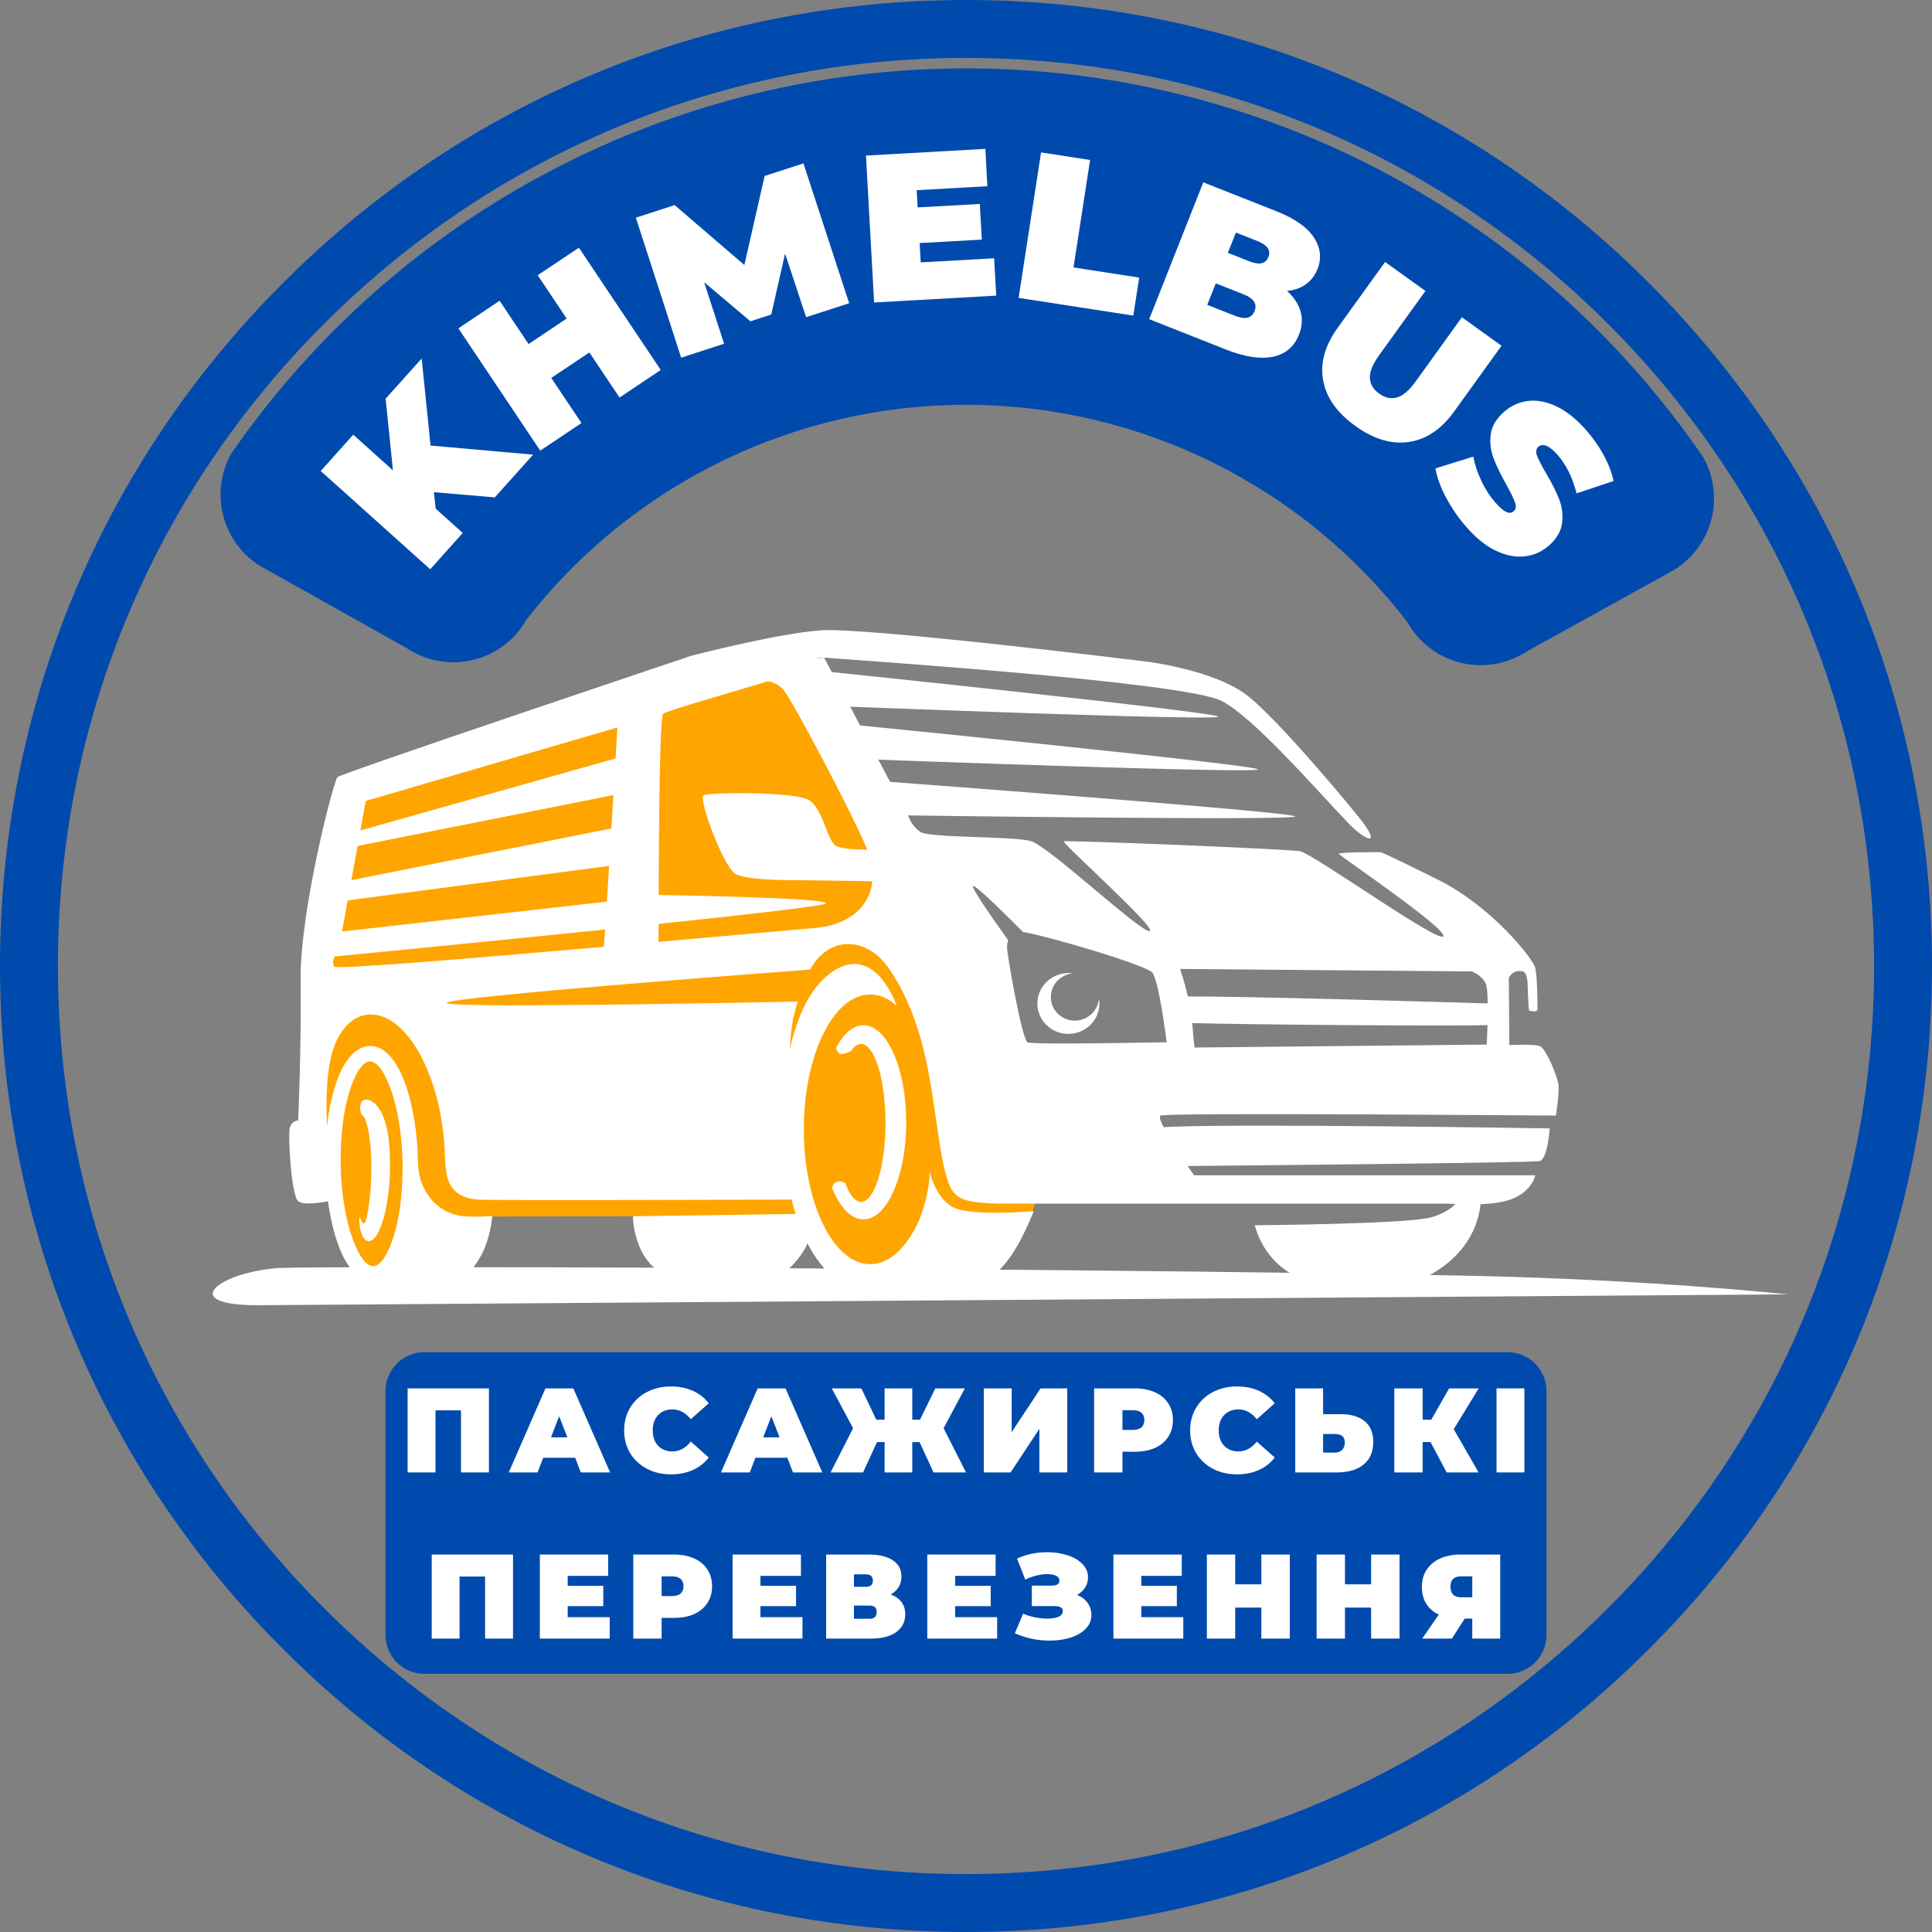
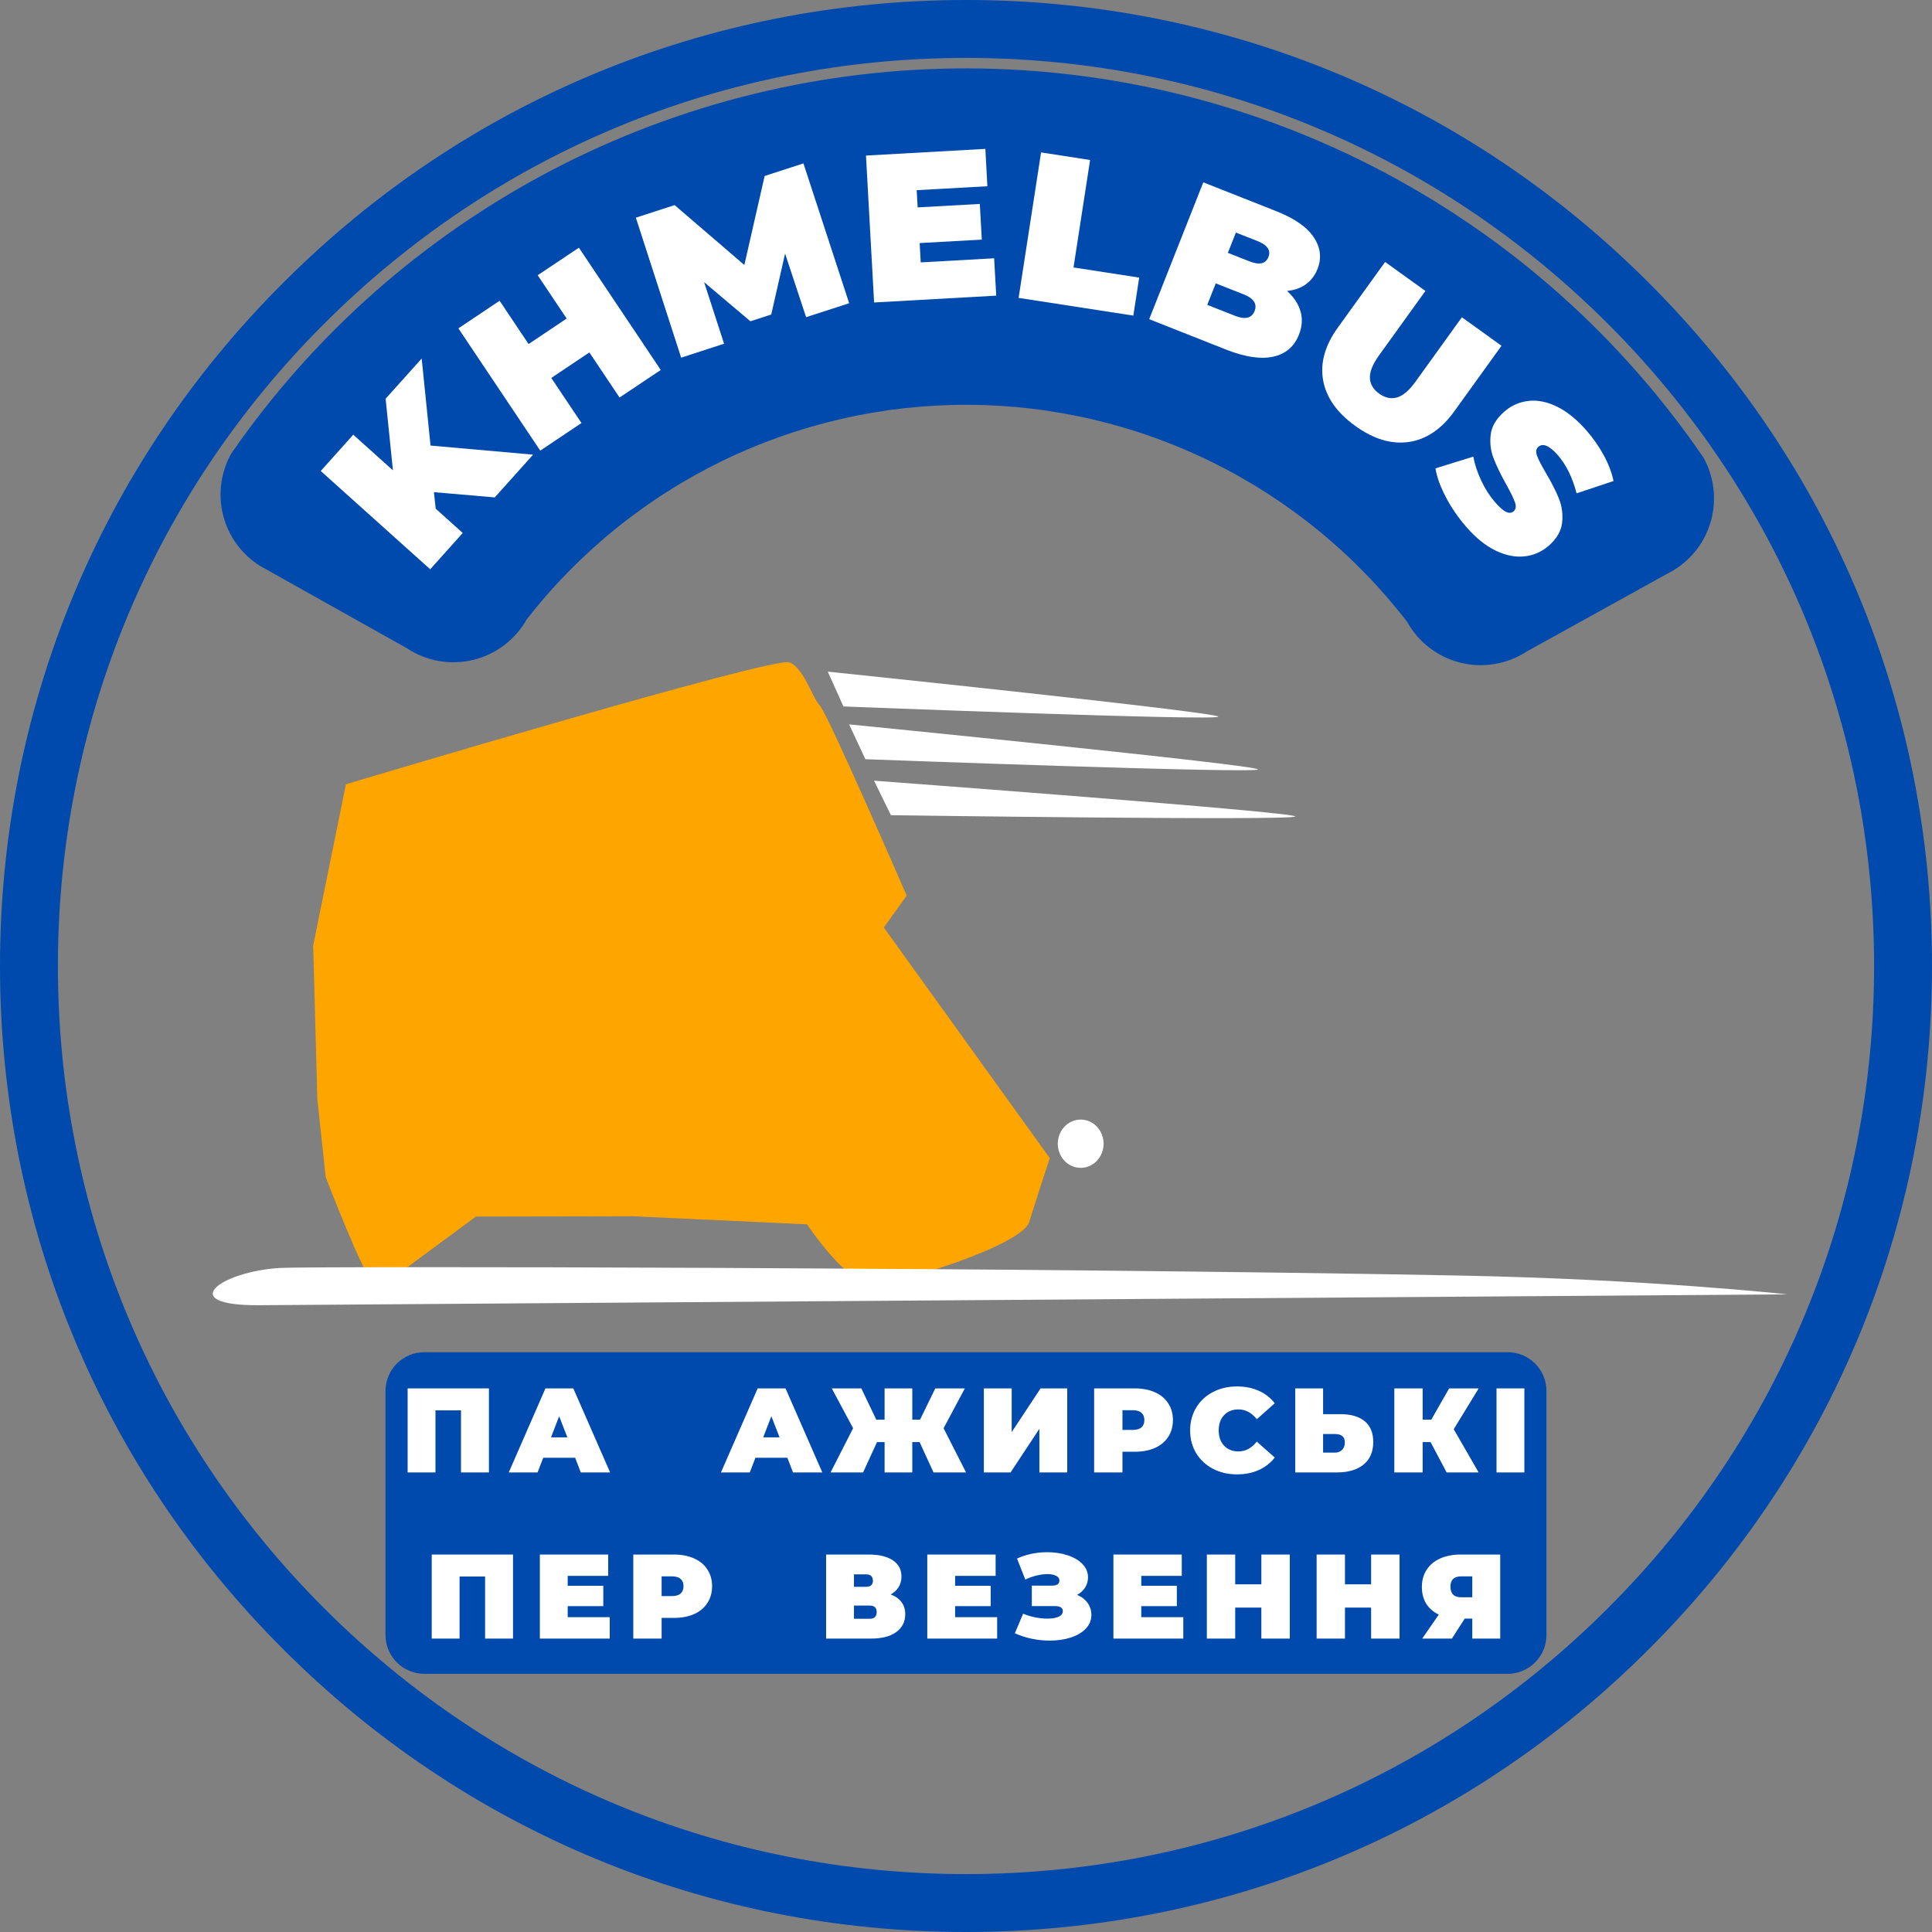
<svg xmlns="http://www.w3.org/2000/svg" width="500" zoomAndPan="magnify" viewBox="0 0 375 375" height="500" preserveAspectRatio="xMidYMid meet">
  <rect x="0" y="0" width="375" height="375" fill="#808080" stroke="none" />
  <defs>
    <g />
    <clipPath id="494fd0729f">
      <path d="M 187.5 375 C 137.441 375 90.305 355.516 54.93 320.07 C 19.484 284.695 0 237.559 0 187.5 C 0 137.441 19.484 90.305 54.93 54.93 C 90.305 19.484 137.441 0 187.5 0 C 237.559 0 284.695 19.484 320.07 54.93 C 355.516 90.379 375 137.441 375 187.5 C 375 237.559 355.516 284.695 320.07 320.07 C 284.695 355.516 237.559 375 187.5 375 Z M 187.5 11.242 C 140.438 11.242 96.148 29.602 62.875 62.875 C 29.602 96.148 11.242 140.438 11.242 187.5 C 11.242 234.562 29.602 278.852 62.875 312.125 C 96.148 345.398 140.438 363.758 187.5 363.758 C 234.562 363.758 278.852 345.398 312.125 312.125 C 345.398 278.852 363.758 234.562 363.758 187.5 C 363.758 140.438 345.398 96.148 312.125 62.875 C 278.852 29.602 234.562 11.242 187.5 11.242 Z M 187.5 11.242 " clip-rule="nonzero" />
    </clipPath>
    <clipPath id="3c15d6a571">
      <path d="M 0 0 L 375 0 L 375 375 L 0 375 Z M 0 0 " clip-rule="nonzero" />
    </clipPath>
    <clipPath id="73a0ce1c54">
      <path d="M 187.5 375 C 137.441 375 90.305 355.516 54.93 320.07 C 19.484 284.695 0 237.559 0 187.5 C 0 137.441 19.484 90.305 54.93 54.93 C 90.305 19.484 137.441 0 187.5 0 C 237.559 0 284.695 19.484 320.07 54.93 C 355.516 90.379 375 137.441 375 187.5 C 375 237.559 355.516 284.695 320.07 320.07 C 284.695 355.516 237.559 375 187.5 375 Z M 187.5 11.242 C 140.438 11.242 96.148 29.602 62.875 62.875 C 29.602 96.148 11.242 140.438 11.242 187.5 C 11.242 234.562 29.602 278.852 62.875 312.125 C 96.148 345.398 140.438 363.758 187.5 363.758 C 234.562 363.758 278.852 345.398 312.125 312.125 C 345.398 278.852 363.758 234.562 363.758 187.5 C 363.758 140.438 345.398 96.148 312.125 62.875 C 278.852 29.602 234.562 11.242 187.5 11.242 Z M 187.5 11.242 " clip-rule="nonzero" />
    </clipPath>
    <clipPath id="b9cccc8beb">
      <rect x="0" width="375" y="0" height="375" />
    </clipPath>
    <clipPath id="20a40f4b3c">
      <path d="M 0.238 1 L 291 1 L 291 117.359 L 0.238 117.359 Z M 0.238 1 " clip-rule="nonzero" />
    </clipPath>
    <clipPath id="ab6eabdbc5">
      <rect x="0" width="293" y="0" height="118" />
    </clipPath>
    <clipPath id="65c8336a1a">
      <path d="M 41.32 121.594 L 347.32 121.594 L 347.32 253.594 L 41.32 253.594 Z M 41.32 121.594 " clip-rule="nonzero" />
    </clipPath>
    <clipPath id="6fa4ef35eb">
      <path d="M 0.32 124.836 L 305.969 124.836 L 305.969 132.344 L 0.32 132.344 Z M 0.32 124.836 " clip-rule="nonzero" />
    </clipPath>
    <clipPath id="633a342b9b">
      <rect x="0" width="307" y="0" height="133" />
    </clipPath>
  </defs>
  <g clip-path="url(#494fd0729f)">
    <g transform="matrix(1, 0, 0, 1, 0, 0)">
      <g clip-path="url(#b9cccc8beb)">
        <g clip-path="url(#3c15d6a571)">
          <g clip-path="url(#73a0ce1c54)">
            <rect x="-82.5" width="540" fill="#004aad" height="540" y="-82.5" fill-opacity="1" />
          </g>
        </g>
      </g>
    </g>
  </g>
  <g transform="matrix(1, 0, 0, 1, 42, 12)">
    <g clip-path="url(#ab6eabdbc5)">
      <g clip-path="url(#20a40f4b3c)">
        <path fill="#004aad" d="M 8.488 97.848 C 7.605 97.297 6.785 96.668 6.023 95.961 C 5.262 95.254 4.574 94.48 3.961 93.641 C 3.348 92.805 2.816 91.914 2.375 90.973 C 1.93 90.035 1.578 89.062 1.32 88.055 C 1.062 87.047 0.902 86.027 0.84 84.988 C 0.777 83.953 0.812 82.918 0.945 81.887 C 1.082 80.855 1.312 79.848 1.641 78.859 C 1.965 77.875 2.383 76.93 2.891 76.023 C 4.883 73.145 6.957 70.328 9.121 67.574 C 11.281 64.824 13.523 62.141 15.848 59.523 C 18.172 56.906 20.574 54.363 23.051 51.891 C 25.527 49.422 28.078 47.027 30.703 44.711 C 33.324 42.391 36.016 40.156 38.773 38.004 C 41.531 35.848 44.352 33.781 47.238 31.797 C 50.121 29.816 53.062 27.922 56.059 26.117 C 59.059 24.312 62.105 22.598 65.211 20.977 C 68.312 19.359 71.457 17.832 74.652 16.402 C 77.848 14.973 81.082 13.641 84.355 12.406 C 87.633 11.176 90.941 10.039 94.285 9.008 C 97.629 7.973 101 7.043 104.398 6.211 C 107.801 5.383 111.223 4.656 114.664 4.035 C 118.109 3.414 121.566 2.895 125.043 2.484 C 128.52 2.07 132.004 1.762 135.496 1.562 C 138.992 1.359 142.488 1.266 145.988 1.273 C 149.484 1.285 152.98 1.398 156.477 1.621 C 159.969 1.844 163.449 2.172 166.922 2.602 C 170.395 3.035 173.852 3.574 177.293 4.215 C 180.73 4.855 184.148 5.602 187.543 6.449 C 190.941 7.297 194.305 8.25 197.645 9.301 C 200.98 10.355 204.285 11.508 207.551 12.758 C 210.82 14.012 214.047 15.363 217.23 16.809 C 220.418 18.258 223.559 19.801 226.648 21.438 C 229.742 23.078 232.781 24.809 235.77 26.629 C 238.758 28.453 241.688 30.363 244.562 32.363 C 247.434 34.359 250.242 36.445 252.988 38.613 C 255.734 40.785 258.41 43.035 261.02 45.367 C 263.629 47.699 266.168 50.105 268.633 52.594 C 271.094 55.078 273.48 57.637 275.789 60.266 C 278.098 62.895 280.328 65.594 282.473 68.355 C 284.617 71.121 286.68 73.949 288.652 76.836 C 289.156 77.746 289.566 78.695 289.891 79.684 C 290.211 80.672 290.434 81.684 290.562 82.715 C 290.691 83.746 290.723 84.777 290.652 85.816 C 290.586 86.852 290.418 87.875 290.156 88.879 C 289.891 89.887 289.535 90.855 289.086 91.793 C 288.637 92.73 288.102 93.617 287.484 94.453 C 286.863 95.285 286.172 96.055 285.406 96.758 C 284.641 97.461 283.816 98.086 282.93 98.633 L 254.363 114.438 C 253.895 114.742 253.414 115.027 252.914 115.281 C 252.418 115.539 251.91 115.773 251.387 115.977 C 250.867 116.184 250.336 116.359 249.797 116.512 C 249.258 116.66 248.711 116.785 248.16 116.879 C 247.609 116.973 247.051 117.039 246.492 117.074 C 245.934 117.113 245.375 117.121 244.816 117.102 C 244.258 117.082 243.699 117.031 243.145 116.953 C 242.59 116.879 242.039 116.77 241.496 116.637 C 240.953 116.504 240.418 116.34 239.891 116.152 C 239.363 115.961 238.848 115.746 238.344 115.504 C 237.84 115.262 237.348 114.996 236.871 114.703 C 236.391 114.41 235.93 114.094 235.488 113.75 C 235.043 113.41 234.617 113.051 234.207 112.664 C 233.801 112.281 233.414 111.875 233.047 111.453 C 232.684 111.027 232.34 110.586 232.02 110.129 C 231.699 109.668 231.402 109.195 231.129 108.703 C 229.879 107.078 228.578 105.488 227.234 103.934 C 225.891 102.383 224.504 100.867 223.074 99.395 C 221.645 97.922 220.176 96.488 218.664 95.098 C 217.152 93.707 215.602 92.363 214.012 91.062 C 212.426 89.758 210.801 88.504 209.141 87.297 C 207.48 86.086 205.789 84.926 204.062 83.812 C 202.336 82.699 200.578 81.637 198.793 80.625 C 197.008 79.613 195.191 78.652 193.352 77.742 C 191.512 76.832 189.645 75.977 187.754 75.172 C 185.863 74.371 183.953 73.621 182.02 72.93 C 180.086 72.234 178.137 71.598 176.168 71.012 C 174.199 70.43 172.215 69.906 170.215 69.434 C 168.215 68.965 166.203 68.555 164.184 68.199 C 162.16 67.844 160.129 67.547 158.09 67.305 C 156.051 67.066 154.004 66.887 151.957 66.762 C 149.906 66.641 147.855 66.574 145.801 66.57 C 143.746 66.562 141.695 66.617 139.645 66.727 C 137.594 66.84 135.547 67.008 133.508 67.234 C 131.465 67.465 129.434 67.75 127.41 68.094 C 125.383 68.438 123.371 68.836 121.371 69.297 C 119.367 69.754 117.379 70.27 115.406 70.84 C 113.434 71.41 111.48 72.039 109.543 72.723 C 107.609 73.406 105.691 74.141 103.797 74.934 C 101.902 75.727 100.031 76.57 98.188 77.469 C 96.34 78.367 94.52 79.32 92.727 80.32 C 90.934 81.324 89.172 82.375 87.441 83.48 C 85.707 84.582 84.008 85.734 82.344 86.934 C 80.676 88.133 79.043 89.379 77.449 90.672 C 75.852 91.965 74.297 93.301 72.777 94.684 C 71.258 96.062 69.777 97.488 68.34 98.953 C 66.902 100.418 65.504 101.922 64.152 103.469 C 62.801 105.016 61.492 106.598 60.23 108.215 C 59.957 108.703 59.656 109.176 59.336 109.637 C 59.012 110.094 58.664 110.531 58.297 110.953 C 57.93 111.375 57.539 111.777 57.129 112.16 C 56.723 112.543 56.293 112.902 55.848 113.238 C 55.398 113.578 54.938 113.891 54.457 114.18 C 53.977 114.473 53.484 114.734 52.98 114.977 C 52.473 115.215 51.957 115.43 51.43 115.613 C 50.898 115.801 50.363 115.957 49.82 116.09 C 49.273 116.223 48.727 116.324 48.168 116.398 C 47.613 116.473 47.059 116.52 46.496 116.535 C 45.938 116.551 45.379 116.539 44.82 116.5 C 44.262 116.461 43.707 116.391 43.156 116.293 C 42.602 116.195 42.059 116.07 41.52 115.918 C 40.98 115.762 40.453 115.582 39.934 115.375 C 39.414 115.164 38.906 114.93 38.41 114.672 C 37.914 114.41 37.43 114.125 36.965 113.816 Z M 8.488 97.848 " fill-opacity="1" fill-rule="nonzero" />
      </g>
      <g fill="#ffffff" fill-opacity="1">
        <g transform="translate(39.942, 100.233)">
          <g>
            <path d="M 2.281 -16.703 L 2.625 -13.5 L 7.875 -8.781 L 1.562 -1.734 L -19.688 -20.812 L -13.375 -27.859 L -5.672 -20.938 L -7.094 -34.844 L -0.094 -42.641 L 1.625 -25.75 L 21.531 -23.984 L 14.094 -15.688 Z M 2.281 -16.703 " />
          </g>
        </g>
      </g>
      <g fill="#ffffff" fill-opacity="1">
        <g transform="translate(60.925, 76.766)">
          <g>
            <path d="M 9.438 -40.688 L 25.328 -16.953 L 17.328 -11.609 L 11.469 -20.359 L 4.078 -15.406 L 9.938 -6.656 L 1.938 -1.297 L -13.953 -25.031 L -5.953 -30.391 L -0.328 -21.984 L 7.062 -26.938 L 1.438 -35.344 Z M 9.438 -40.688 " />
          </g>
        </g>
      </g>
      <g fill="#ffffff" fill-opacity="1">
        <g transform="translate(87.995, 58.14)">
          <g>
            <path d="M 26.469 -8.578 L 22.391 -20.922 L 19.703 -9.094 L 15.656 -7.781 L 6.672 -15.375 L 10.547 -3.422 L 2.219 -0.719 L -6.578 -27.891 L 0.953 -30.328 L 14.484 -18.703 L 18.422 -35.984 L 25.953 -38.422 L 34.828 -11.281 Z M 26.469 -8.578 " />
          </g>
        </g>
      </g>
      <g fill="#ffffff" fill-opacity="1">
        <g transform="translate(125.336, 46.836)">
          <g>
            <path d="M 25.625 -8.703 L 26.031 -1.453 L 2.328 -0.125 L 0.75 -28.641 L 23.922 -29.938 L 24.312 -22.688 L 10.594 -21.922 L 10.781 -18.578 L 22.844 -19.25 L 23.234 -12.328 L 11.172 -11.656 L 11.375 -7.906 Z M 25.625 -8.703 " />
          </g>
        </g>
      </g>
      <g fill="#ffffff" fill-opacity="1">
        <g transform="translate(153.415, 45.461)">
          <g>
            <path d="M 6.656 -27.875 L 16.172 -26.406 L 12.953 -5.547 L 25.703 -3.578 L 24.562 3.797 L 2.297 0.359 Z M 6.656 -27.875 " />
          </g>
        </g>
      </g>
      <g fill="#ffffff" fill-opacity="1">
        <g transform="translate(178.887, 49.094)">
          <g>
            <path d="M 28.922 -4.625 C 30.254 -3.426 31.129 -2.098 31.547 -0.641 C 31.961 0.805 31.859 2.312 31.234 3.875 C 30.316 6.195 28.645 7.617 26.219 8.141 C 23.789 8.66 20.754 8.203 17.109 6.766 L 2.172 0.859 L 12.672 -25.703 L 26.859 -20.094 C 30.398 -18.695 32.82 -17.004 34.125 -15.016 C 35.438 -13.035 35.676 -10.992 34.844 -8.891 C 34.352 -7.648 33.602 -6.66 32.594 -5.922 C 31.594 -5.191 30.367 -4.758 28.922 -4.625 Z M 19 -15.953 L 17.438 -12.016 L 21.609 -10.375 C 23.555 -9.602 24.789 -9.879 25.312 -11.203 C 25.832 -12.504 25.117 -13.539 23.172 -14.312 Z M 18.828 0.203 C 20.805 0.984 22.07 0.676 22.625 -0.719 C 23.176 -2.102 22.461 -3.188 20.484 -3.969 L 15.094 -6.094 L 13.438 -1.922 Z M 18.828 0.203 " />
          </g>
        </g>
      </g>
      <g fill="#ffffff" fill-opacity="1">
        <g transform="translate(208.471, 60.801)">
          <g>
            <path d="M 12.594 9.875 C 9.031 7.312 6.945 4.352 6.344 1 C 5.75 -2.344 6.703 -5.75 9.203 -9.219 L 18.375 -21.953 L 26.203 -16.328 L 17.188 -3.812 C 15.969 -2.113 15.379 -0.66 15.422 0.547 C 15.473 1.754 16.07 2.77 17.219 3.594 C 18.363 4.426 19.52 4.676 20.688 4.344 C 21.852 4.008 23.047 2.992 24.266 1.297 L 33.281 -11.219 L 40.969 -5.688 L 31.797 7.047 C 29.297 10.516 26.359 12.492 22.984 12.984 C 19.609 13.473 16.145 12.438 12.594 9.875 Z M 12.594 9.875 " />
          </g>
        </g>
      </g>
      <g fill="#ffffff" fill-opacity="1">
        <g transform="translate(234.56, 80.006)">
          <g>
            <path d="M 8.016 10.234 C 6.461 8.441 5.148 6.523 4.078 4.484 C 3.004 2.441 2.332 0.582 2.062 -1.094 L 9.406 -3.375 C 9.695 -1.82 10.219 -0.254 10.969 1.328 C 11.719 2.91 12.602 4.289 13.625 5.469 C 14.5 6.469 15.223 7.098 15.797 7.359 C 16.367 7.617 16.848 7.578 17.234 7.234 C 17.68 6.848 17.77 6.273 17.5 5.516 C 17.238 4.754 16.68 3.609 15.828 2.078 C 14.734 0.117 13.906 -1.586 13.344 -3.047 C 12.781 -4.504 12.594 -6.035 12.781 -7.641 C 12.977 -9.254 13.859 -10.742 15.422 -12.109 C 16.773 -13.285 18.336 -13.977 20.109 -14.188 C 21.879 -14.395 23.738 -14.02 25.688 -13.062 C 27.633 -12.102 29.547 -10.547 31.422 -8.391 C 32.703 -6.922 33.805 -5.332 34.734 -3.625 C 35.66 -1.926 36.289 -0.266 36.625 1.359 L 29.453 3.75 C 28.672 0.707 27.461 -1.754 25.828 -3.641 C 24.191 -5.516 22.922 -6.055 22.016 -5.266 C 21.586 -4.891 21.504 -4.328 21.766 -3.578 C 22.035 -2.836 22.602 -1.727 23.469 -0.25 C 24.602 1.656 25.461 3.348 26.047 4.828 C 26.629 6.316 26.828 7.867 26.641 9.484 C 26.453 11.098 25.582 12.582 24.031 13.938 C 22.664 15.113 21.102 15.797 19.344 15.984 C 17.594 16.18 15.734 15.812 13.766 14.875 C 11.805 13.938 9.891 12.391 8.016 10.234 Z M 8.016 10.234 " />
          </g>
        </g>
      </g>
    </g>
  </g>
  <g clip-path="url(#65c8336a1a)">
    <g transform="matrix(1, 0, 0, 1, 41, 121)">
      <g clip-path="url(#633a342b9b)">
        <path fill="#ffa500" d="M 130.543 59.023 L 162.758 103.789 C 162.758 103.789 160.203 111.566 158.766 116.188 C 157.352 120.785 132.977 128.316 128.199 128.289 C 123.395 128.258 115.648 116.641 115.648 116.641 L 81.844 115.078 L 51.371 115.137 L 38.07 124.957 C 38.07 124.957 32.875 128.047 31.406 127.777 C 29.906 127.477 22.219 107.48 22.219 107.48 L 20.598 92.383 L 19.785 62.539 L 26.148 31.223 C 26.148 31.223 109.406 6.273 112.258 7.566 C 115.109 8.824 116.551 14.23 118.141 15.969 C 119.734 17.715 134.984 52.84 134.984 52.84 L 130.543 59.023 " fill-opacity="1" fill-rule="evenodd" />
        <path fill="#ffffff" d="M 123.816 19.602 C 123.816 19.602 203.078 27.469 203.168 28.34 C 203.258 29.211 126.969 26.359 126.969 26.359 Z M 128.652 30.531 C 128.652 30.531 210.312 36.598 210.406 37.465 C 210.492 38.34 131.926 37.227 131.926 37.227 Z M 119.676 9.367 C 119.676 9.367 195.391 17.23 195.453 18.102 C 195.543 18.973 122.707 16.121 122.707 16.121 L 119.676 9.367 " fill-opacity="1" fill-rule="evenodd" />
-         <path fill="#ffffff" d="M 185.453 81.301 C 185.453 81.301 183.98 69.41 182.664 67.789 C 181.461 66.289 162.125 60.613 157.562 59.895 C 155.191 57.523 148.375 50.676 147.867 50.977 C 147.387 51.277 152.91 59.023 154.68 61.488 C 154.5 61.996 154.473 62.566 154.473 62.926 C 154.41 63.891 157.352 80.852 158.465 81.332 C 159.574 81.812 185.453 81.301 185.453 81.301 Z M 118.953 6.633 L 117.332 6.871 C 117.902 6.691 118.473 6.605 118.953 6.633 Z M 126.609 78 C 124.566 78 122.707 79.652 121.266 82.41 C 121.387 82.863 121.594 83.281 121.957 83.465 C 122.555 83.766 123.547 83.312 124.207 82.984 C 124.777 82.113 125.438 81.633 126.129 81.633 C 128.742 81.633 130.875 88.508 130.875 96.945 C 130.875 105.41 128.742 112.285 126.129 112.285 C 124.957 112.285 123.875 110.906 123.066 108.621 C 122.887 108.531 122.738 108.473 122.523 108.414 C 120.934 107.871 120.484 109.523 120.484 109.523 C 121.984 113.305 124.176 115.68 126.609 115.68 C 131.172 115.68 134.895 107.242 134.895 96.824 C 134.895 86.434 131.172 78 126.609 78 Z M 76.199 62.777 L 76.469 59.414 C 51.16 62.027 24.02 64.641 24.02 64.641 C 24.02 64.641 23.27 65.598 23.867 66.621 C 24.23 67.223 50.32 65.027 76.199 62.777 Z M 86.859 58.332 L 86.797 61.816 C 98.688 60.766 109.734 59.773 117.273 59.113 C 123.246 58.605 127.777 55.391 128.32 50.047 L 113.641 49.836 C 113.641 49.836 104.062 49.988 101.719 48.605 C 99.379 47.195 94.543 34.016 95.531 33.383 C 96.527 32.754 113.098 32.633 115.949 34.254 C 118.805 35.875 119.523 42.48 121.414 43.262 C 122.707 43.801 125.559 43.922 127.328 43.922 C 124.566 37.109 112.77 14.891 111.086 12.906 C 110.156 11.828 109.016 11.406 108.082 11.227 C 101.602 13.207 88.418 16.934 87.73 17.531 C 86.859 18.344 86.859 52.719 86.859 52.719 C 86.859 52.719 118.891 53.199 119.344 54.309 C 119.555 54.762 104.781 56.441 86.859 58.332 Z M 78.484 26.211 L 28.941 40.199 L 29.992 34.465 L 78.84 20.203 Z M 26.48 53.77 L 77.219 47.074 L 76.801 54.008 L 25.398 59.805 Z M 77.672 39.809 L 27.203 49.836 L 28.402 43.199 L 78.062 33.324 Z M 27.23 89.648 C 28.281 86.824 29.512 85.117 30.711 85.023 L 30.805 85.023 C 32.188 85.023 33.625 87.066 34.828 90.336 C 36.18 94.062 37.047 99.227 37.141 104.961 C 37.141 105.59 37.141 106.312 37.109 107.121 C 37.02 112.285 36.238 116.879 35.008 120.152 C 33.988 122.945 32.758 124.684 31.523 124.777 L 31.465 124.777 C 30.055 124.777 28.641 122.734 27.441 119.461 C 26.09 115.738 25.191 110.574 25.129 104.84 C 25.098 104.211 25.129 103.488 25.129 102.68 C 25.25 97.484 26.027 92.918 27.23 89.648 Z M 29.184 95.352 C 29.184 95.352 30.414 95.414 30.957 102.105 C 31.465 108.773 30.293 116.582 29.633 116.461 C 28.973 116.34 29.004 115.051 28.793 115.316 C 28.582 115.586 28.883 120.57 30.984 119.82 C 33.117 119.043 35.246 110.965 34.59 101.629 C 33.926 92.289 29.785 91.66 29.184 92.891 C 28.555 94.121 29.184 95.352 29.184 95.352 Z M 190.41 77.578 C 199.387 77.848 239.406 78.211 247.723 77.969 C 247.664 80.102 247.57 81.754 247.57 81.754 L 190.859 82.324 C 190.859 82.324 190.707 81.238 190.41 77.578 Z M 247.75 73.766 C 239.168 73.496 200.348 72.355 189.566 72.414 C 188.906 69.562 188.066 67.07 188.066 67.07 L 244.691 67.551 C 244.691 67.551 246.699 68.332 247.395 69.922 C 247.633 70.461 247.75 71.992 247.75 73.766 Z M 166.359 67.879 C 163.055 67.879 160.355 70.523 160.355 73.793 C 160.355 77.039 163.055 79.68 166.359 79.68 C 169.691 79.68 172.395 77.039 172.395 73.793 C 172.395 73.438 172.363 73.105 172.305 72.777 C 172.152 75.207 170.113 77.098 167.617 77.098 C 165.039 77.098 162.965 75.059 162.965 72.535 C 162.965 70.133 164.828 68.152 167.23 67.941 C 166.961 67.91 166.66 67.879 166.359 67.879 Z M 257.418 74.336 C 257.418 74.336 257.418 68.691 257 66.891 C 256.609 65.121 248.562 54.973 238.234 49.809 C 227.906 44.645 226.945 44.402 226.945 44.402 C 226.945 44.402 218.75 44.375 218.871 44.734 C 218.988 45.094 240.004 59.324 239.137 60.734 C 238.266 62.176 213.887 44.703 211.336 44.223 C 208.781 43.773 166.059 42.062 165.488 42.301 C 164.949 42.543 184.102 59.625 182.094 59.715 C 180.109 59.773 162.484 43.172 159.066 42.242 C 155.641 41.281 139.277 41.672 137.625 40.469 C 135.945 39.297 135.406 37.617 135.406 37.617 L 118.953 6.633 C 121.176 6.902 188.215 11.199 196.023 15.012 C 202.117 17.98 214.758 32.574 220.703 38.758 C 224.152 42.359 227.426 43.441 222.742 37.617 C 217.52 31.133 205.777 17.469 200.855 13.809 C 194.43 9.035 181.793 7.445 181.793 7.445 C 181.793 7.445 126.969 0.688 118.32 1.352 C 109.676 1.98 93.223 6.273 93.223 6.273 C 93.223 6.273 25.309 29.062 24.5 29.844 C 23.719 30.652 17.203 55.84 17.355 69.172 C 17.504 82.535 16.875 96.492 16.875 96.492 C 16.875 96.492 15.762 96.434 15.281 97.785 C 14.832 99.133 15.523 111.023 16.875 112.137 C 17.832 112.949 20.93 112.496 22.668 112.164 C 23.09 115.348 23.777 118.199 24.621 120.543 C 26.242 125.016 28.641 127.777 31.406 127.777 L 31.555 127.75 C 32.426 127.715 33.238 127.418 34.016 126.879 L 48.848 127.027 C 48.848 127.027 50.469 126.125 52.359 122.734 C 54.223 119.371 54.555 115.016 54.555 115.016 C 54.555 115.016 51.309 115.316 48.426 115.016 L 48.426 114.988 C 43.508 114.297 40.203 109.734 40.141 104.84 C 40.051 98.773 39.094 93.25 37.621 89.258 C 35.996 84.785 33.625 82.023 30.863 82.023 L 30.711 82.023 C 28.102 82.141 25.91 84.633 24.441 88.656 C 23.539 91.117 22.848 94.211 22.461 97.664 C 22.219 91.84 22.43 85.625 23.988 81.781 C 27.562 72.957 36.148 74.008 41.375 85.355 C 44.074 91.18 44.914 96.766 45.246 100.996 C 45.605 105.918 44.766 111.086 51.52 111.836 C 53.504 112.047 105.383 111.863 112.648 111.836 C 112.891 112.797 113.129 113.727 113.426 114.629 L 81.844 115.078 C 81.844 115.078 81.844 123.754 88.418 126.609 C 95.023 129.461 98.746 127.629 98.746 127.629 C 98.746 127.629 107.395 127.809 109.707 126.906 C 111.66 126.188 114.719 122.852 115.738 120.332 C 117.812 124.383 120.453 127.238 123.395 128.258 C 124.176 128.527 125.02 128.68 125.828 128.68 C 126.641 128.68 127.422 128.527 128.172 128.289 L 149.066 128.438 C 149.066 128.438 151.258 127.75 154.262 124.055 C 157.293 120.359 159.633 114.086 159.633 114.086 C 159.633 114.086 147.566 115.168 144.023 113.336 C 141.711 112.137 140.449 109.496 139.879 107.812 L 139.938 107.48 L 139.879 107.781 C 139.578 106.941 139.457 106.34 139.457 106.34 C 139.43 109.25 138.707 112.582 137.418 115.797 C 135.074 121.082 131.684 124.383 127.898 124.383 C 120.785 124.383 115.02 112.645 115.02 98.207 C 115.02 83.734 120.785 72.023 127.898 72.023 C 129.73 72.023 131.473 72.805 133.062 74.215 C 130.812 68.332 126.098 62.809 119.434 68.48 C 116.102 71.336 113.699 76.316 112.289 82.742 C 112.438 79.859 112.738 77.34 113.246 75.539 C 113.426 74.789 113.641 74.094 113.848 73.406 C 104.75 73.586 44.316 74.789 45.727 73.617 C 47.105 72.445 106.703 67.91 116.25 67.191 C 119.734 60.766 126.727 60.734 131.023 66.289 C 133.844 69.953 136.52 75.836 138.105 82.082 C 140.121 89.949 140.781 98.414 141.891 103.848 C 143.453 111.531 144.172 112.344 152.789 112.617 L 240.004 112.617 C 240.004 112.617 240.578 112.645 241.508 112.707 C 240.699 113.516 239.316 114.535 236.914 115.258 C 232.41 116.609 202.539 116.82 202.539 116.82 C 205.629 127.66 216.168 129.789 226.016 129.367 C 235.504 128.945 245.289 122.793 246.371 112.734 C 248.535 112.645 250.816 112.375 252.406 111.746 C 256.461 110.152 257 107.121 257 107.121 L 190.77 107.121 C 190.77 107.121 190.258 106.402 189.508 105.32 C 205.242 105.172 256.488 104.688 257.84 104.359 C 259.43 103.938 259.793 98.023 259.793 98.023 C 259.793 98.023 197.312 97.004 184.855 97.785 C 184.254 96.586 183.926 95.715 184.254 95.535 C 185.453 94.902 260.996 95.535 260.996 95.535 C 260.996 95.535 261.594 91.84 261.531 89.977 C 261.504 88.117 259.012 82.535 257.961 82.082 C 256.941 81.605 251.957 81.844 251.957 81.844 L 251.867 68.809 C 251.867 68.809 252.527 67.16 254.48 67.523 C 255.531 67.73 255.531 69.805 255.559 71.691 C 255.617 73.344 255.77 75.145 255.77 75.145 C 255.77 75.145 256.668 75.387 257.117 75.266 C 257.602 75.145 257.418 74.336 257.418 74.336 " fill-opacity="1" fill-rule="evenodd" />
        <path fill="#ffffff" d="M 168.762 96.312 C 166.297 96.312 164.316 98.414 164.316 100.996 C 164.316 103.578 166.297 105.68 168.762 105.68 C 171.223 105.68 173.203 103.578 173.203 100.996 C 173.203 98.414 171.223 96.312 168.762 96.312 " fill-opacity="1" fill-rule="evenodd" />
        <g clip-path="url(#6fa4ef35eb)">
          <path fill="#ffffff" d="M 9.367 132.34 L 305.969 130.238 C 305.969 130.238 279.309 127.297 242.047 126.578 C 157.984 124.957 20.027 124.746 13.391 125.105 C 1.621 125.797 -7.055 132.461 9.367 132.34 " fill-opacity="1" fill-rule="evenodd" />
        </g>
      </g>
    </g>
  </g>
  <path fill="#004aad" d="M 74.824 317.344 L 74.824 270.004 C 74.824 265.836 78.199 262.457 82.367 262.457 L 292.625 262.457 C 296.793 262.457 300.168 265.836 300.168 270.004 L 300.168 317.344 C 300.168 321.512 296.793 324.887 292.625 324.887 L 82.367 324.887 C 78.199 324.887 74.824 321.512 74.824 317.344 Z M 74.824 317.344 " fill-opacity="1" fill-rule="nonzero" />
  <g fill="#ffffff" fill-opacity="1">
    <g transform="translate(77.668, 285.798)">
      <g>
        <path d="M 17.234 -16.312 L 17.234 0 L 11.812 0 L 11.812 -12.047 L 6.859 -12.047 L 6.859 0 L 1.453 0 L 1.453 -16.312 Z M 17.234 -16.312 " />
      </g>
    </g>
  </g>
  <g fill="#ffffff" fill-opacity="1">
    <g transform="translate(98.671, 285.798)">
      <g>
        <path d="M 12.969 -2.844 L 6.766 -2.844 L 5.672 0 L 0.078 0 L 7.203 -16.312 L 12.609 -16.312 L 19.75 0 L 14.062 0 Z M 11.453 -6.812 L 9.859 -10.906 L 8.281 -6.812 Z M 11.453 -6.812 " />
      </g>
    </g>
  </g>
  <g fill="#ffffff" fill-opacity="1">
    <g transform="translate(120.582, 285.798)">
      <g>
+         </g>
+     </g>
+   </g>
+   <g fill="#ffffff" fill-opacity="1">
+     <g transform="translate(139.86, 285.798)">
+       <g>
+         <path d="M 12.969 -2.844 L 6.766 -2.844 L 5.672 0 L 0.078 0 L 7.203 -16.312 L 12.609 -16.312 L 19.75 0 L 14.062 0 Z M 11.453 -6.812 L 9.859 -10.906 L 8.281 -6.812 Z M 11.453 -6.812 " />
+       </g>
+     </g>
+   </g>
+   <g fill="#ffffff" fill-opacity="1">
+     <g transform="translate(161.072, 285.798)">
+       <g>
+         <path d="M 17.422 -5.891 L 16 -5.891 L 16 0 L 10.625 0 L 10.625 -5.891 L 9.156 -5.891 L 6.453 0 L 0.141 0 L 4.516 -8.578 L 0.375 -16.312 L 6.109 -16.312 L 9.016 -10.234 L 10.625 -10.234 L 10.625 -16.312 L 16 -16.312 L 16 -10.234 L 17.5 -10.234 L 20.469 -16.312 L 26.203 -16.312 L 22.078 -8.578 L 26.438 0 L 20.125 0 Z M 17.422 -5.891 " />
+       </g>
+     </g>
+   </g>
+   <g fill="#ffffff" fill-opacity="1">
+     <g transform="translate(189.51, 285.798)">
+       <g>
+         <path d="M 1.453 -16.312 L 6.859 -16.312 L 6.859 -7.828 L 12.469 -16.312 L 17.641 -16.312 L 17.641 0 L 12.234 0 L 12.234 -8.469 L 6.641 0 L 1.453 0 Z M 1.453 -16.312 " />
+       </g>
+     </g>
+   </g>
+   <g fill="#ffffff" fill-opacity="1">
+     <g transform="translate(210.932, 285.798)">
+       <g>
+         <path d="M 9.297 -16.312 C 10.805 -16.312 12.117 -16.062 13.234 -15.562 C 14.348 -15.07 15.207 -14.359 15.812 -13.422 C 16.426 -12.492 16.734 -11.41 16.734 -10.172 C 16.734 -8.922 16.426 -7.828 15.812 -6.891 C 15.207 -5.961 14.348 -5.25 13.234 -4.75 C 12.117 -4.258 10.805 -4.016 9.297 -4.016 L 6.938 -4.016 L 6.938 0 L 1.438 0 L 1.438 -16.312 Z M 8.938 -8.25 C 9.688 -8.25 10.25 -8.414 10.625 -8.75 C 11 -9.082 11.188 -9.555 11.188 -10.172 C 11.188 -10.773 11 -11.242 10.625 -11.578 C 10.25 -11.91 9.688 -12.078 8.938 -12.078 L 6.938 -12.078 L 6.938 -8.25 Z M 8.938 -8.25 " />
+       </g>
+     </g>
+   </g>
+   <g fill="#ffffff" fill-opacity="1">
+     <g transform="translate(230.443, 285.798)">
+       <g>
        <path d="M 9.656 0.375 C 7.938 0.375 6.383 0.016 5 -0.703 C 3.613 -1.43 2.523 -2.441 1.734 -3.734 C 0.953 -5.035 0.562 -6.508 0.562 -8.156 C 0.562 -9.801 0.953 -11.273 1.734 -12.578 C 2.523 -13.879 3.613 -14.891 5 -15.609 C 6.383 -16.328 7.938 -16.688 9.656 -16.688 C 11.238 -16.688 12.648 -16.406 13.891 -15.844 C 15.141 -15.289 16.172 -14.484 16.984 -13.422 L 13.5 -10.328 C 12.488 -11.598 11.301 -12.234 9.938 -12.234 C 8.789 -12.234 7.863 -11.863 7.156 -11.125 C 6.457 -10.395 6.109 -9.406 6.109 -8.156 C 6.109 -6.914 6.457 -5.926 7.156 -5.188 C 7.863 -4.445 8.789 -4.078 9.938 -4.078 C 11.301 -4.078 12.488 -4.711 13.5 -5.984 L 16.984 -2.891 C 16.172 -1.836 15.141 -1.031 13.891 -0.469 C 12.648 0.094 11.238 0.375 9.656 0.375 Z M 9.656 0.375 " />
      </g>
    </g>
  </g>
  <g fill="#ffffff" fill-opacity="1">
-     <g transform="translate(139.86, 285.798)">
-       <g>
-         <path d="M 12.969 -2.844 L 6.766 -2.844 L 5.672 0 L 0.078 0 L 7.203 -16.312 L 12.609 -16.312 L 19.75 0 L 14.062 0 Z M 11.453 -6.812 L 9.859 -10.906 L 8.281 -6.812 Z M 11.453 -6.812 " />
-       </g>
-     </g>
-   </g>
-   <g fill="#ffffff" fill-opacity="1">
-     <g transform="translate(161.072, 285.798)">
-       <g>
-         <path d="M 17.422 -5.891 L 16 -5.891 L 16 0 L 10.625 0 L 10.625 -5.891 L 9.156 -5.891 L 6.453 0 L 0.141 0 L 4.516 -8.578 L 0.375 -16.312 L 6.109 -16.312 L 9.016 -10.234 L 10.625 -10.234 L 10.625 -16.312 L 16 -16.312 L 16 -10.234 L 17.5 -10.234 L 20.469 -16.312 L 26.203 -16.312 L 22.078 -8.578 L 26.438 0 L 20.125 0 Z M 17.422 -5.891 " />
-       </g>
-     </g>
-   </g>
-   <g fill="#ffffff" fill-opacity="1">
-     <g transform="translate(189.51, 285.798)">
-       <g>
-         <path d="M 1.453 -16.312 L 6.859 -16.312 L 6.859 -7.828 L 12.469 -16.312 L 17.641 -16.312 L 17.641 0 L 12.234 0 L 12.234 -8.469 L 6.641 0 L 1.453 0 Z M 1.453 -16.312 " />
-       </g>
-     </g>
-   </g>
-   <g fill="#ffffff" fill-opacity="1">
-     <g transform="translate(210.932, 285.798)">
+     <g transform="translate(249.953, 285.798)">
+       <g>
+         <path d="M 10.234 -11.312 C 12.266 -11.312 13.832 -10.852 14.938 -9.938 C 16.039 -9.031 16.594 -7.691 16.594 -5.922 C 16.594 -4.004 15.961 -2.535 14.703 -1.516 C 13.453 -0.504 11.727 0 9.531 0 L 1.453 0 L 1.453 -16.312 L 6.859 -16.312 L 6.859 -11.312 Z M 9.156 -3.844 C 9.719 -3.844 10.176 -4.016 10.531 -4.359 C 10.895 -4.711 11.078 -5.203 11.078 -5.828 C 11.078 -6.91 10.438 -7.453 9.156 -7.453 L 6.859 -7.453 L 6.859 -3.844 Z M 9.156 -3.844 " />
+       </g>
+     </g>
+   </g>
+   <g fill="#ffffff" fill-opacity="1">
+     <g transform="translate(269.324, 285.798)">
+       <g>
+         <path d="M 12.844 -8.391 L 17.672 0 L 11.469 0 L 8.344 -5.891 L 6.812 -5.891 L 6.812 0 L 1.312 0 L 1.312 -16.312 L 6.812 -16.312 L 6.812 -10.234 L 8.484 -10.234 L 11.953 -16.312 L 17.688 -16.312 Z M 12.844 -8.391 " />
+       </g>
+     </g>
+   </g>
+   <g fill="#ffffff" fill-opacity="1">
+     <g transform="translate(289.021, 285.798)">
+       <g>
+         <path d="M 1.453 -16.312 L 6.859 -16.312 L 6.859 0 L 1.453 0 Z M 1.453 -16.312 " />
+       </g>
+     </g>
+   </g>
+   <g fill="#ffffff" fill-opacity="1">
+     <g transform="translate(82.344, 318.048)">
+       <g>
+         <path d="M 17.234 -16.312 L 17.234 0 L 11.812 0 L 11.812 -12.047 L 6.859 -12.047 L 6.859 0 L 1.453 0 L 1.453 -16.312 Z M 17.234 -16.312 " />
+       </g>
+     </g>
+   </g>
+   <g fill="#ffffff" fill-opacity="1">
+     <g transform="translate(103.347, 318.048)">
+       <g>
+         <path d="M 15 -4.156 L 15 0 L 1.438 0 L 1.438 -16.312 L 14.703 -16.312 L 14.703 -12.172 L 6.844 -12.172 L 6.844 -10.25 L 13.75 -10.25 L 13.75 -6.297 L 6.844 -6.297 L 6.844 -4.156 Z M 15 -4.156 " />
+       </g>
+     </g>
+   </g>
+   <g fill="#ffffff" fill-opacity="1">
+     <g transform="translate(121.482, 318.048)">
      <g>
        <path d="M 9.297 -16.312 C 10.805 -16.312 12.117 -16.062 13.234 -15.562 C 14.348 -15.07 15.207 -14.359 15.812 -13.422 C 16.426 -12.492 16.734 -11.41 16.734 -10.172 C 16.734 -8.922 16.426 -7.828 15.812 -6.891 C 15.207 -5.961 14.348 -5.25 13.234 -4.75 C 12.117 -4.258 10.805 -4.016 9.297 -4.016 L 6.938 -4.016 L 6.938 0 L 1.438 0 L 1.438 -16.312 Z M 8.938 -8.25 C 9.688 -8.25 10.25 -8.414 10.625 -8.75 C 11 -9.082 11.188 -9.555 11.188 -10.172 C 11.188 -10.773 11 -11.242 10.625 -11.578 C 10.25 -11.91 9.688 -12.078 8.938 -12.078 L 6.938 -12.078 L 6.938 -8.25 Z M 8.938 -8.25 " />
      </g>
    </g>
  </g>
  <g fill="#ffffff" fill-opacity="1">
-     <g transform="translate(230.443, 285.798)">
-       <g>
-         <path d="M 9.656 0.375 C 7.938 0.375 6.383 0.016 5 -0.703 C 3.613 -1.43 2.523 -2.441 1.734 -3.734 C 0.953 -5.035 0.562 -6.508 0.562 -8.156 C 0.562 -9.801 0.953 -11.273 1.734 -12.578 C 2.523 -13.879 3.613 -14.891 5 -15.609 C 6.383 -16.328 7.938 -16.688 9.656 -16.688 C 11.238 -16.688 12.648 -16.406 13.891 -15.844 C 15.141 -15.289 16.172 -14.484 16.984 -13.422 L 13.5 -10.328 C 12.488 -11.598 11.301 -12.234 9.938 -12.234 C 8.789 -12.234 7.863 -11.863 7.156 -11.125 C 6.457 -10.395 6.109 -9.406 6.109 -8.156 C 6.109 -6.914 6.457 -5.926 7.156 -5.188 C 7.863 -4.445 8.789 -4.078 9.938 -4.078 C 11.301 -4.078 12.488 -4.711 13.5 -5.984 L 16.984 -2.891 C 16.172 -1.836 15.141 -1.031 13.891 -0.469 C 12.648 0.094 11.238 0.375 9.656 0.375 Z M 9.656 0.375 " />
-       </g>
-     </g>
-   </g>
-   <g fill="#ffffff" fill-opacity="1">
-     <g transform="translate(249.953, 285.798)">
-       <g>
-         <path d="M 10.234 -11.312 C 12.266 -11.312 13.832 -10.852 14.938 -9.938 C 16.039 -9.031 16.594 -7.691 16.594 -5.922 C 16.594 -4.004 15.961 -2.535 14.703 -1.516 C 13.453 -0.504 11.727 0 9.531 0 L 1.453 0 L 1.453 -16.312 L 6.859 -16.312 L 6.859 -11.312 Z M 9.156 -3.844 C 9.719 -3.844 10.176 -4.016 10.531 -4.359 C 10.895 -4.711 11.078 -5.203 11.078 -5.828 C 11.078 -6.91 10.438 -7.453 9.156 -7.453 L 6.859 -7.453 L 6.859 -3.844 Z M 9.156 -3.844 " />
-       </g>
-     </g>
-   </g>
-   <g fill="#ffffff" fill-opacity="1">
-     <g transform="translate(269.324, 285.798)">
-       <g>
-         <path d="M 12.844 -8.391 L 17.672 0 L 11.469 0 L 8.344 -5.891 L 6.812 -5.891 L 6.812 0 L 1.312 0 L 1.312 -16.312 L 6.812 -16.312 L 6.812 -10.234 L 8.484 -10.234 L 11.953 -16.312 L 17.688 -16.312 Z M 12.844 -8.391 " />
-       </g>
-     </g>
-   </g>
-   <g fill="#ffffff" fill-opacity="1">
-     <g transform="translate(289.021, 285.798)">
-       <g>
-         <path d="M 1.453 -16.312 L 6.859 -16.312 L 6.859 0 L 1.453 0 Z M 1.453 -16.312 " />
-       </g>
-     </g>
-   </g>
-   <g fill="#ffffff" fill-opacity="1">
-     <g transform="translate(82.344, 318.048)">
-       <g>
-         <path d="M 17.234 -16.312 L 17.234 0 L 11.812 0 L 11.812 -12.047 L 6.859 -12.047 L 6.859 0 L 1.453 0 L 1.453 -16.312 Z M 17.234 -16.312 " />
-       </g>
-     </g>
-   </g>
-   <g fill="#ffffff" fill-opacity="1">
-     <g transform="translate(103.347, 318.048)">
+     <g transform="translate(140.76, 318.048)">
+       <g>
+         </g>
+     </g>
+   </g>
+   <g fill="#ffffff" fill-opacity="1">
+     <g transform="translate(158.895, 318.048)">
+       <g>
+         <path d="M 13.984 -8.562 C 14.898 -8.227 15.598 -7.738 16.078 -7.094 C 16.566 -6.445 16.812 -5.66 16.812 -4.734 C 16.812 -3.273 16.227 -2.117 15.062 -1.266 C 13.906 -0.422 12.273 0 10.172 0 L 1.453 0 L 1.453 -16.312 L 9.719 -16.312 C 11.738 -16.312 13.301 -15.938 14.406 -15.188 C 15.52 -14.445 16.078 -13.398 16.078 -12.047 C 16.078 -11.273 15.895 -10.594 15.531 -10 C 15.164 -9.406 14.648 -8.926 13.984 -8.562 Z M 6.859 -10.047 L 9.188 -10.047 C 10.082 -10.047 10.531 -10.441 10.531 -11.234 C 10.531 -12.055 10.082 -12.469 9.188 -12.469 L 6.859 -12.469 Z M 9.906 -3.844 C 10.812 -3.844 11.266 -4.281 11.266 -5.156 C 11.266 -5.988 10.812 -6.406 9.906 -6.406 L 6.859 -6.406 L 6.859 -3.844 Z M 9.906 -3.844 " />
+       </g>
+     </g>
+   </g>
+   <g fill="#ffffff" fill-opacity="1">
+     <g transform="translate(178.546, 318.048)">
      <g>
        <path d="M 15 -4.156 L 15 0 L 1.438 0 L 1.438 -16.312 L 14.703 -16.312 L 14.703 -12.172 L 6.844 -12.172 L 6.844 -10.25 L 13.75 -10.25 L 13.75 -6.297 L 6.844 -6.297 L 6.844 -4.156 Z M 15 -4.156 " />
      </g>
    </g>
  </g>
  <g fill="#ffffff" fill-opacity="1">
-     <g transform="translate(121.482, 318.048)">
-       <g>
-         <path d="M 9.297 -16.312 C 10.805 -16.312 12.117 -16.062 13.234 -15.562 C 14.348 -15.07 15.207 -14.359 15.812 -13.422 C 16.426 -12.492 16.734 -11.41 16.734 -10.172 C 16.734 -8.922 16.426 -7.828 15.812 -6.891 C 15.207 -5.961 14.348 -5.25 13.234 -4.75 C 12.117 -4.258 10.805 -4.016 9.297 -4.016 L 6.938 -4.016 L 6.938 0 L 1.438 0 L 1.438 -16.312 Z M 8.938 -8.25 C 9.688 -8.25 10.25 -8.414 10.625 -8.75 C 11 -9.082 11.188 -9.555 11.188 -10.172 C 11.188 -10.773 11 -11.242 10.625 -11.578 C 10.25 -11.91 9.688 -12.078 8.938 -12.078 L 6.938 -12.078 L 6.938 -8.25 Z M 8.938 -8.25 " />
-       </g>
-     </g>
-   </g>
-   <g fill="#ffffff" fill-opacity="1">
-     <g transform="translate(140.76, 318.048)">
+     <g transform="translate(196.682, 318.048)">
+       <g>
+         <path d="M 12.375 -8.484 C 13.25 -8.129 13.93 -7.609 14.422 -6.922 C 14.91 -6.234 15.156 -5.457 15.156 -4.594 C 15.156 -3.562 14.789 -2.672 14.062 -1.922 C 13.344 -1.172 12.375 -0.598 11.156 -0.203 C 9.938 0.191 8.582 0.391 7.094 0.391 C 4.707 0.391 2.441 -0.082 0.297 -1.031 L 1.906 -4.828 C 2.664 -4.516 3.457 -4.273 4.281 -4.109 C 5.113 -3.953 5.895 -3.875 6.625 -3.875 C 7.508 -3.875 8.227 -3.992 8.781 -4.234 C 9.332 -4.484 9.609 -4.852 9.609 -5.344 C 9.609 -5.988 9.07 -6.312 8 -6.312 L 3.594 -6.312 L 3.594 -10.281 L 7.531 -10.281 C 8 -10.281 8.352 -10.363 8.594 -10.531 C 8.832 -10.707 8.953 -10.953 8.953 -11.266 C 8.953 -11.66 8.738 -11.969 8.312 -12.188 C 7.883 -12.406 7.32 -12.516 6.625 -12.516 C 5.969 -12.516 5.258 -12.422 4.5 -12.234 C 3.738 -12.047 3.016 -11.785 2.328 -11.453 L 0.719 -15.531 C 2.52 -16.352 4.477 -16.766 6.594 -16.766 C 8.008 -16.766 9.316 -16.566 10.516 -16.172 C 11.723 -15.785 12.688 -15.223 13.406 -14.484 C 14.133 -13.742 14.5 -12.879 14.5 -11.891 C 14.5 -11.16 14.312 -10.5 13.938 -9.906 C 13.562 -9.312 13.039 -8.836 12.375 -8.484 Z M 12.375 -8.484 " />
+       </g>
+     </g>
+   </g>
+   <g fill="#ffffff" fill-opacity="1">
+     <g transform="translate(214.677, 318.048)">
      <g>
        <path d="M 15 -4.156 L 15 0 L 1.438 0 L 1.438 -16.312 L 14.703 -16.312 L 14.703 -12.172 L 6.844 -12.172 L 6.844 -10.25 L 13.75 -10.25 L 13.75 -6.297 L 6.844 -6.297 L 6.844 -4.156 Z M 15 -4.156 " />
      </g>
    </g>
  </g>
  <g fill="#ffffff" fill-opacity="1">
-     <g transform="translate(158.895, 318.048)">
-       <g>
-         <path d="M 13.984 -8.562 C 14.898 -8.227 15.598 -7.738 16.078 -7.094 C 16.566 -6.445 16.812 -5.66 16.812 -4.734 C 16.812 -3.273 16.227 -2.117 15.062 -1.266 C 13.906 -0.422 12.273 0 10.172 0 L 1.453 0 L 1.453 -16.312 L 9.719 -16.312 C 11.738 -16.312 13.301 -15.938 14.406 -15.188 C 15.52 -14.445 16.078 -13.398 16.078 -12.047 C 16.078 -11.273 15.895 -10.594 15.531 -10 C 15.164 -9.406 14.648 -8.926 13.984 -8.562 Z M 6.859 -10.047 L 9.188 -10.047 C 10.082 -10.047 10.531 -10.441 10.531 -11.234 C 10.531 -12.055 10.082 -12.469 9.188 -12.469 L 6.859 -12.469 Z M 9.906 -3.844 C 10.812 -3.844 11.266 -4.281 11.266 -5.156 C 11.266 -5.988 10.812 -6.406 9.906 -6.406 L 6.859 -6.406 L 6.859 -3.844 Z M 9.906 -3.844 " />
-       </g>
-     </g>
-   </g>
-   <g fill="#ffffff" fill-opacity="1">
-     <g transform="translate(178.546, 318.048)">
-       <g>
-         <path d="M 15 -4.156 L 15 0 L 1.438 0 L 1.438 -16.312 L 14.703 -16.312 L 14.703 -12.172 L 6.844 -12.172 L 6.844 -10.25 L 13.75 -10.25 L 13.75 -6.297 L 6.844 -6.297 L 6.844 -4.156 Z M 15 -4.156 " />
-       </g>
-     </g>
-   </g>
-   <g fill="#ffffff" fill-opacity="1">
-     <g transform="translate(196.682, 318.048)">
-       <g>
-         <path d="M 12.375 -8.484 C 13.25 -8.129 13.93 -7.609 14.422 -6.922 C 14.91 -6.234 15.156 -5.457 15.156 -4.594 C 15.156 -3.562 14.789 -2.672 14.062 -1.922 C 13.344 -1.172 12.375 -0.598 11.156 -0.203 C 9.938 0.191 8.582 0.391 7.094 0.391 C 4.707 0.391 2.441 -0.082 0.297 -1.031 L 1.906 -4.828 C 2.664 -4.516 3.457 -4.273 4.281 -4.109 C 5.113 -3.953 5.895 -3.875 6.625 -3.875 C 7.508 -3.875 8.227 -3.992 8.781 -4.234 C 9.332 -4.484 9.609 -4.852 9.609 -5.344 C 9.609 -5.988 9.07 -6.312 8 -6.312 L 3.594 -6.312 L 3.594 -10.281 L 7.531 -10.281 C 8 -10.281 8.352 -10.363 8.594 -10.531 C 8.832 -10.707 8.953 -10.953 8.953 -11.266 C 8.953 -11.66 8.738 -11.969 8.312 -12.188 C 7.883 -12.406 7.32 -12.516 6.625 -12.516 C 5.969 -12.516 5.258 -12.422 4.5 -12.234 C 3.738 -12.047 3.016 -11.785 2.328 -11.453 L 0.719 -15.531 C 2.52 -16.352 4.477 -16.766 6.594 -16.766 C 8.008 -16.766 9.316 -16.566 10.516 -16.172 C 11.723 -15.785 12.688 -15.223 13.406 -14.484 C 14.133 -13.742 14.5 -12.879 14.5 -11.891 C 14.5 -11.16 14.312 -10.5 13.938 -9.906 C 13.562 -9.312 13.039 -8.836 12.375 -8.484 Z M 12.375 -8.484 " />
-       </g>
-     </g>
-   </g>
-   <g fill="#ffffff" fill-opacity="1">
-     <g transform="translate(214.677, 318.048)">
-       <g>
-         <path d="M 15 -4.156 L 15 0 L 1.438 0 L 1.438 -16.312 L 14.703 -16.312 L 14.703 -12.172 L 6.844 -12.172 L 6.844 -10.25 L 13.75 -10.25 L 13.75 -6.297 L 6.844 -6.297 L 6.844 -4.156 Z M 15 -4.156 " />
-       </g>
-     </g>
-   </g>
-   <g fill="#ffffff" fill-opacity="1">
    <g transform="translate(232.813, 318.048)">
      <g>
        <path d="M 17.531 -16.312 L 17.531 0 L 12.016 0 L 12.016 -6.016 L 6.938 -6.016 L 6.938 0 L 1.438 0 L 1.438 -16.312 L 6.938 -16.312 L 6.938 -10.531 L 12.016 -10.531 L 12.016 -16.312 Z M 17.531 -16.312 " />
      </g>
    </g>
  </g>
  <g fill="#ffffff" fill-opacity="1">
    <g transform="translate(254.119, 318.048)">
      <g>
        <path d="M 17.531 -16.312 L 17.531 0 L 12.016 0 L 12.016 -6.016 L 6.938 -6.016 L 6.938 0 L 1.438 0 L 1.438 -16.312 L 6.938 -16.312 L 6.938 -10.531 L 12.016 -10.531 L 12.016 -16.312 Z M 17.531 -16.312 " />
      </g>
    </g>
  </g>
  <g fill="#ffffff" fill-opacity="1">
    <g transform="translate(275.424, 318.048)">
      <g>
        <path d="M 15.766 -16.312 L 15.766 0 L 10.344 0 L 10.344 -3.875 L 8.875 -3.875 L 6.391 0 L 0.625 0 L 3.844 -4.656 C 2.789 -5.156 1.977 -5.859 1.406 -6.766 C 0.844 -7.68 0.562 -8.758 0.562 -10 C 0.562 -11.289 0.867 -12.41 1.484 -13.359 C 2.098 -14.305 2.973 -15.035 4.109 -15.547 C 5.242 -16.055 6.578 -16.312 8.109 -16.312 Z M 8.203 -12.078 C 6.805 -12.078 6.109 -11.414 6.109 -10.094 C 6.109 -8.707 6.805 -8.016 8.203 -8.016 L 10.344 -8.016 L 10.344 -12.078 Z M 8.203 -12.078 " />
      </g>
    </g>
  </g>
</svg>